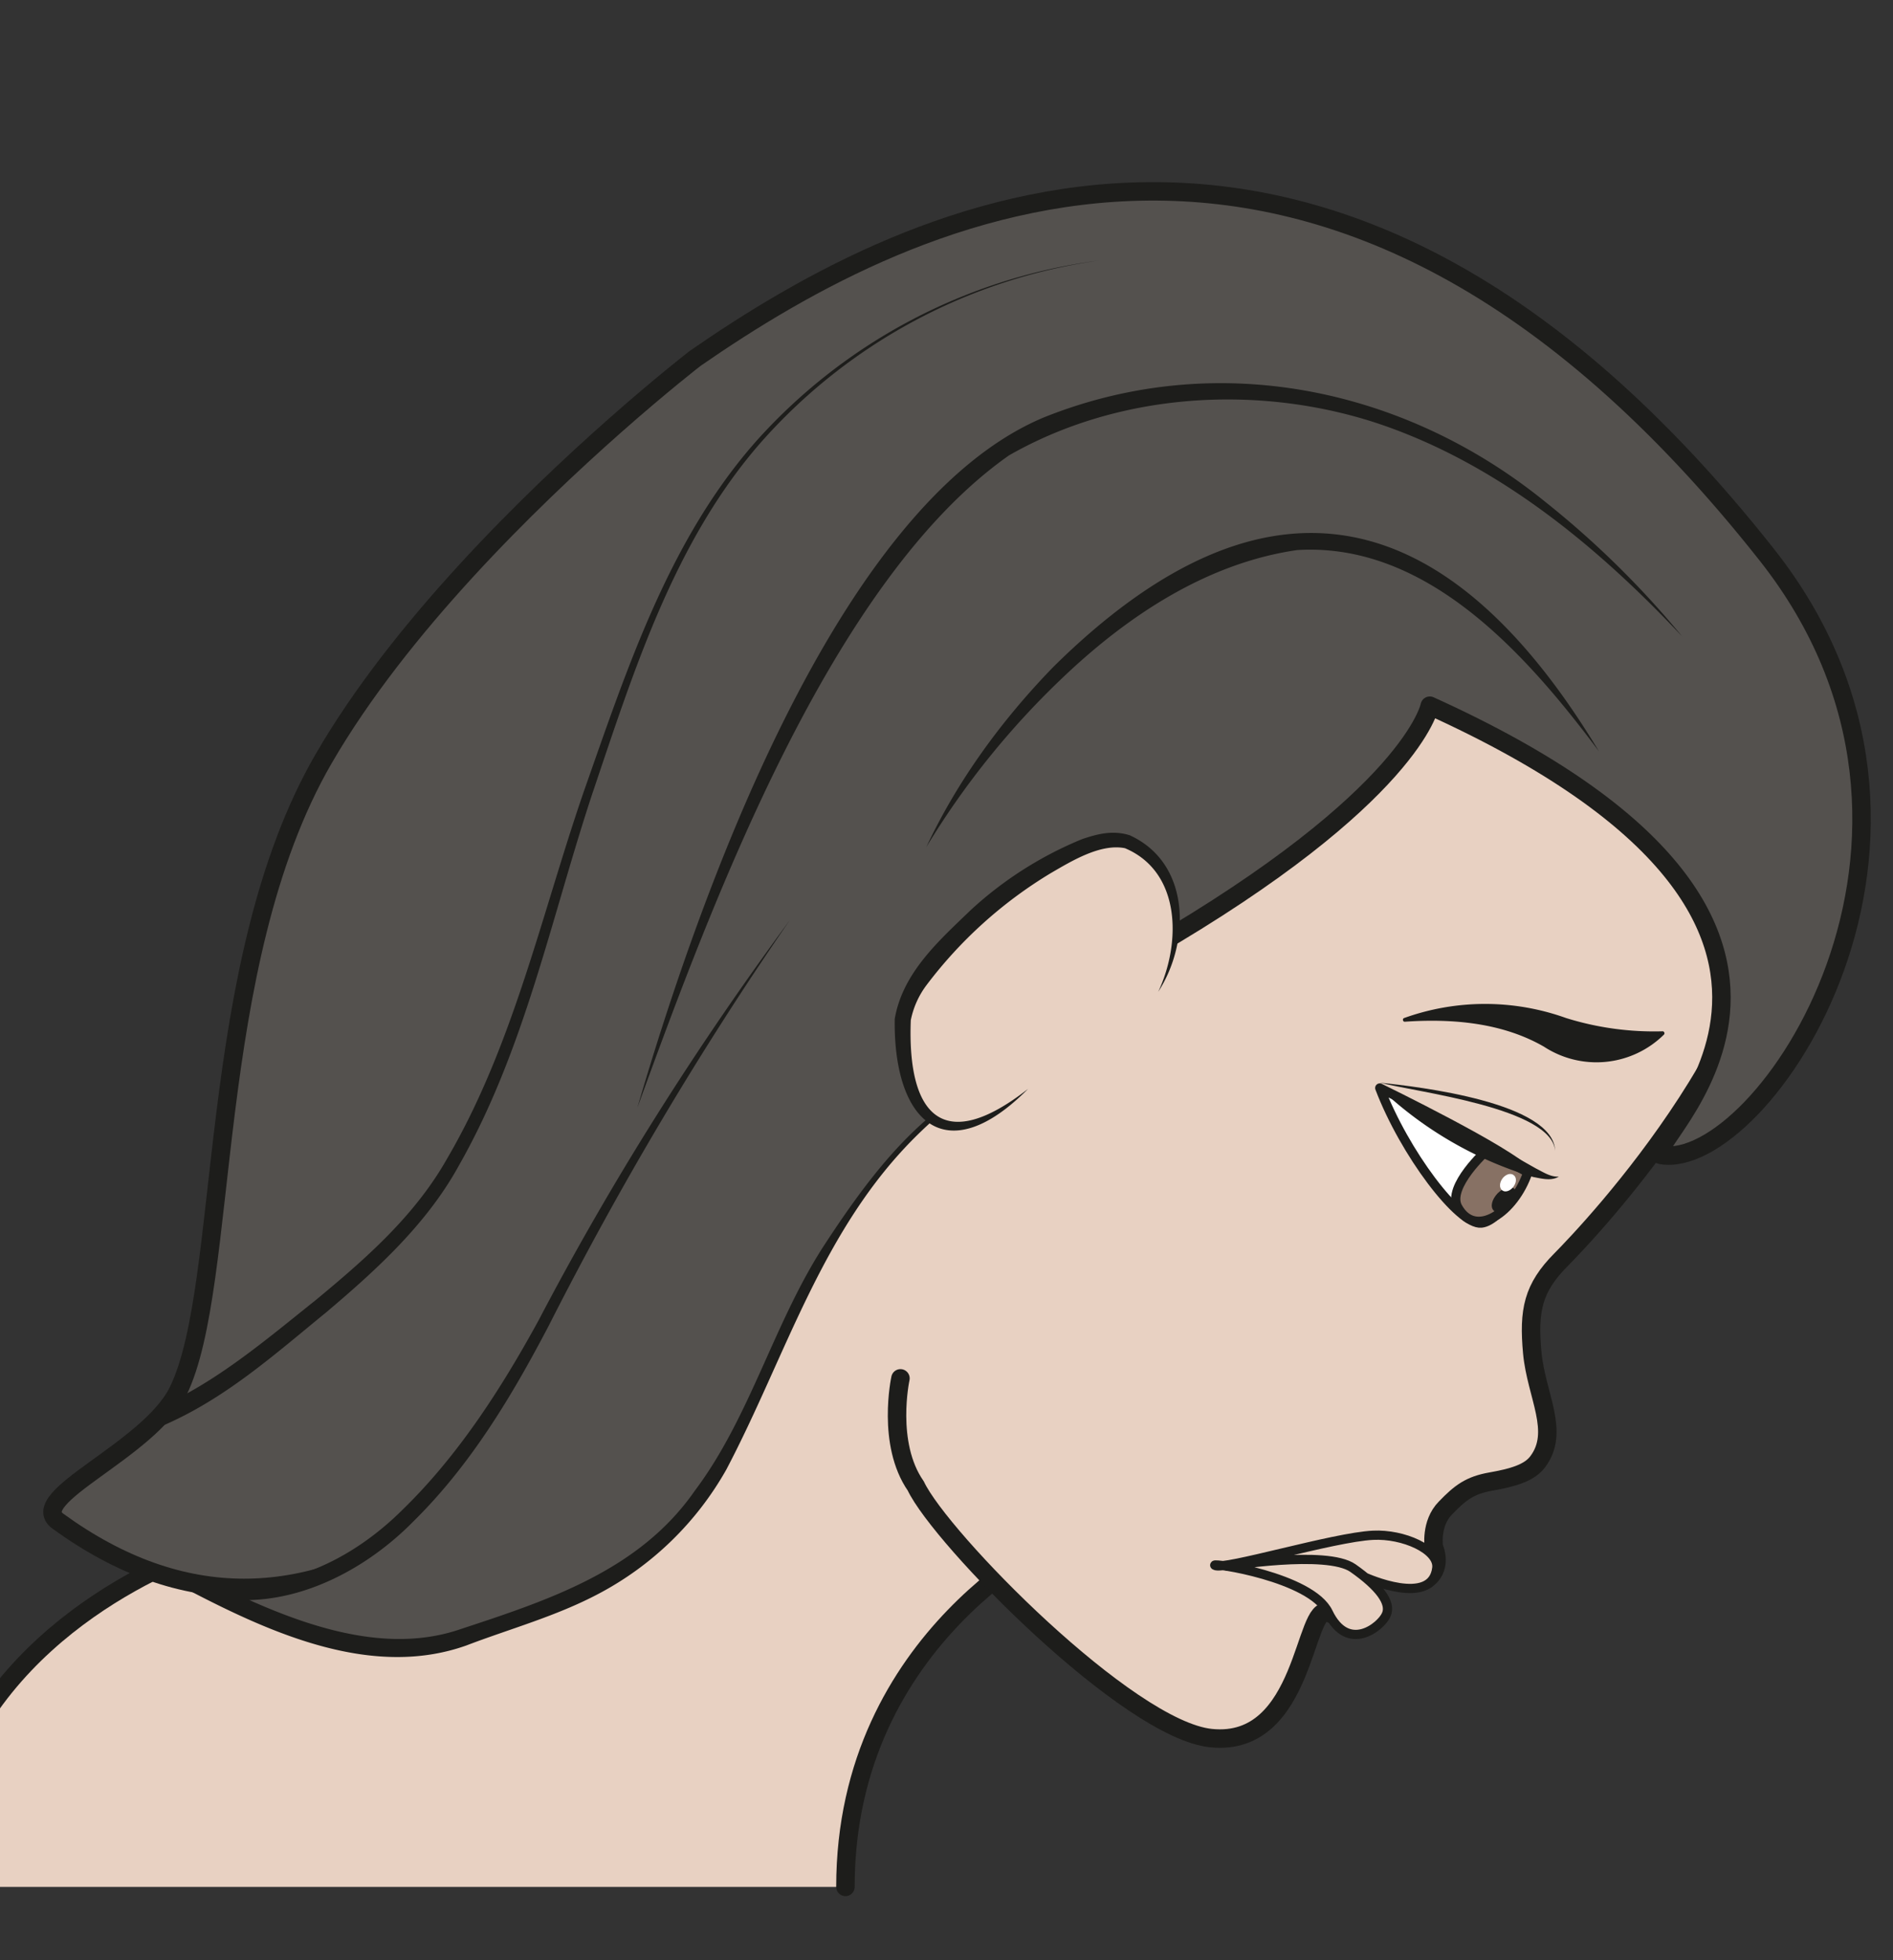
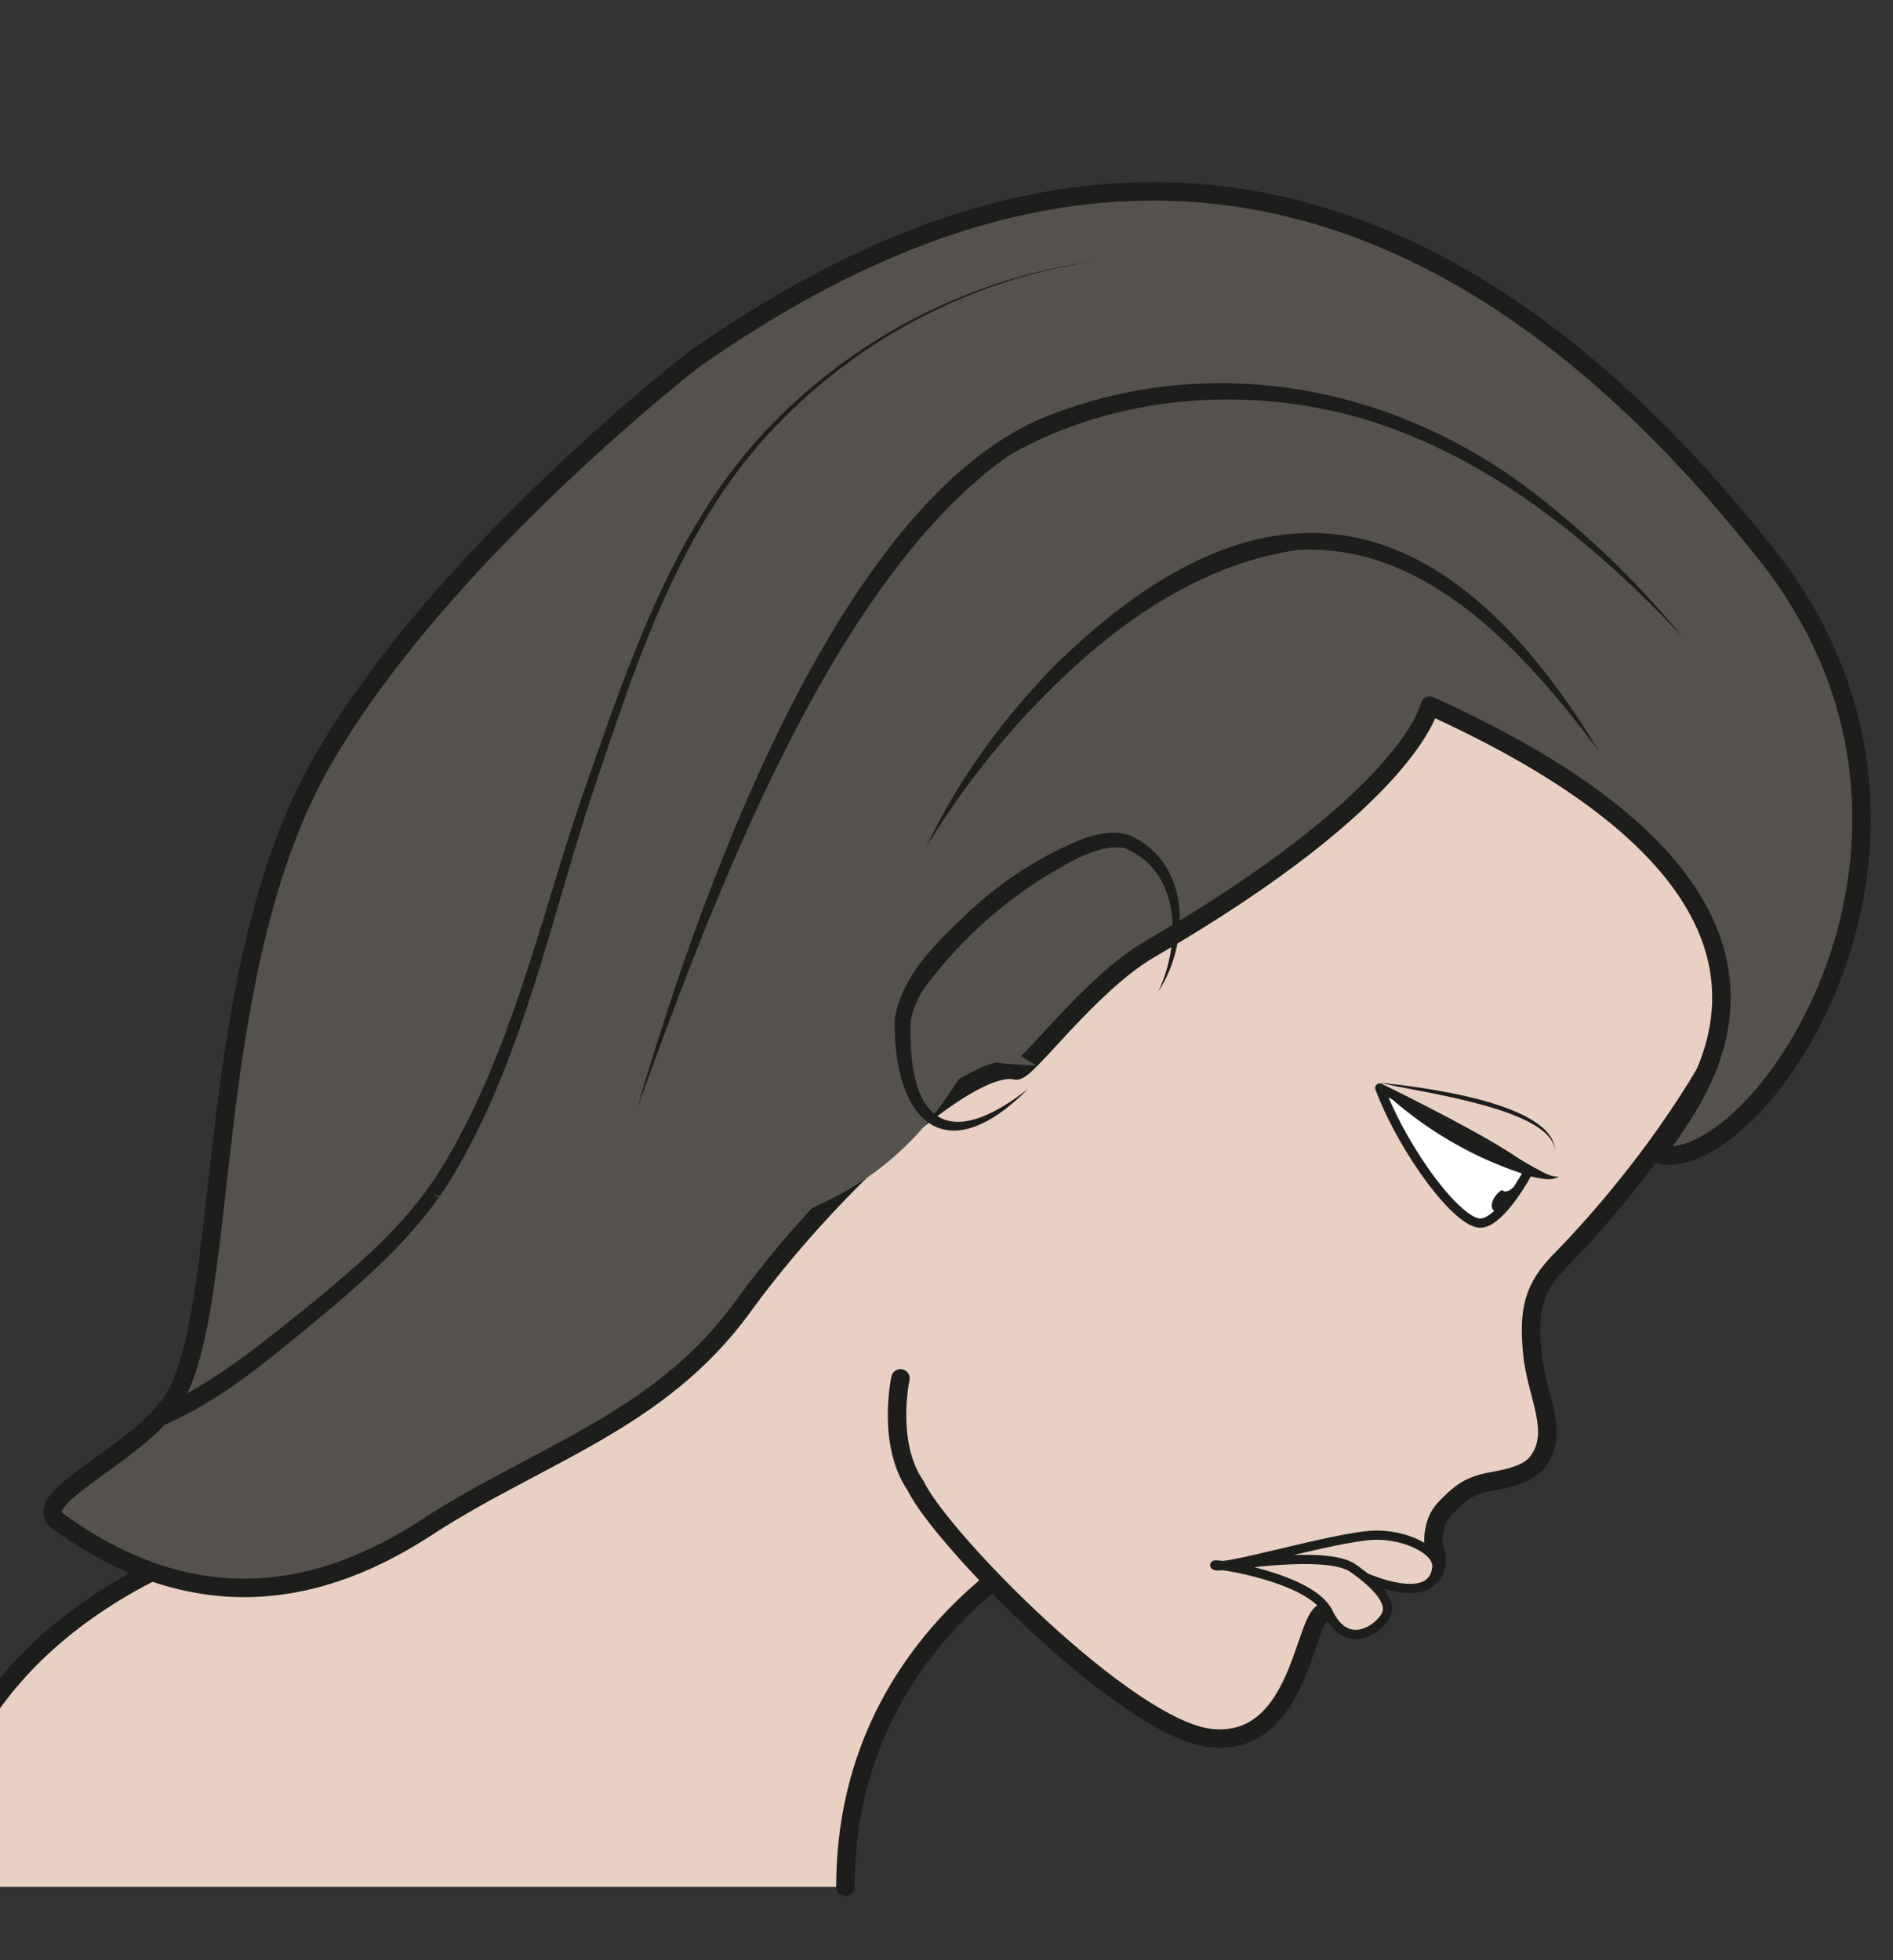
<svg xmlns="http://www.w3.org/2000/svg" xml:space="preserve" viewBox="0 0 136.67 141.55">
  <rect x="0" y="0" width="136.67" height="141.55" fill="#333333" stroke="none" />
  <defs>
    <clipPath id="a" clipPathUnits="userSpaceOnUse">
      <path d="M0 106.16h102.5V0H0Z" />
    </clipPath>
  </defs>
  <g clip-path="url(#a)" transform="matrix(1.333 0 0 -1.333 0 141.55)">
    <path d="M0 0c0 13.67 11.79 19.05 11.79 19.05l-23.06 30.06c1.71-5.09-22.12-30.36-22.12-30.36s-9.56-2.56-14.02-10.71C-48.36 6.3-49.75 0-49.75 0" style="fill:#e8d1c2;fill-opacity:1;fill-rule:nonzero;stroke:#1d1d1b;stroke-width:1;stroke-linecap:round;stroke-linejoin:round;stroke-miterlimit:10;stroke-dasharray:none;stroke-opacity:1" transform="translate(45.79 3.97)" />
    <path d="M0 0s-.77-3.53.83-5.83c1.34-2.84 11.5-13.21 16-13.66 5.15-.52 5 7.42 6.35 6.8 1.55-.73 1.44.03 1.44.03 1.4 1.05-2.57 2.55-.87 2.34 1.51-.2 4.09-.93 4.67-.62 0 0 .98.5.47 1.8 0 0-.2 1.28.63 2.12.81.84 1.33 1.23 2.46 1.43 1.13.2 2.08.45 2.54 1.08 1.22 1.63-.08 3.57-.3 5.89-.21 2.3.03 3.51 1.56 5.05 1.53 1.55 12.68 13.2 11.9 23.9 0 0 1.7 7.34-2.62 7.1-1.63-.1-7.65 8.57-14.88 9.29C18.36 47.9 4.42 35.65 1.1 33.4-7.07 27.88-19.98 9.02-19.98 9.02" style="fill:#e8d1c2;fill-opacity:1;fill-rule:nonzero;stroke:#1d1d1b;stroke-width:1;stroke-linecap:round;stroke-linejoin:round;stroke-miterlimit:10;stroke-dasharray:none;stroke-opacity:1" transform="translate(48.77 31.52)" />
    <path d="M0 0s3.63-1.65 3.88.51C4 1.51 2.06 2.36.43 2.28-1.72 2.18-7.7.36-8.14.65-8.4.82-2.92.02-2-1.9c1.07-2.23 2.86-.77 3.14-.13C1.44-1.38.76-.5-.66.5c-1.42 1-6.84.1-6.84.1" style="fill:#e8d1c2;fill-opacity:1;fill-rule:nonzero;stroke:#1d1d1b;stroke-width:.5;stroke-linecap:round;stroke-linejoin:round;stroke-miterlimit:10;stroke-dasharray:none;stroke-opacity:1" transform="translate(73.94 20.74)" />
-     <path d="M0 0c-7-10.1-23.8-32.65-37.38-30.73 2.08-.32 4.2.03 6.15.7 9.73 3.87 16.72 12.47 23.16 20.4A142.7 142.7 0 0 1-.84.54z" style="fill:#1d1d1b;fill-opacity:1;fill-rule:nonzero;stroke:none" transform="translate(46.21 51.58)" />
    <path d="M0 0c.55-.13 3.95 4.66 7.26 6.58 14.22 8.26 15.15 13.18 15.15 13.18C49.2 7.62 33.47-4.34 34.94-4.58c5.39-.92 17.85 17.16 5.72 32.52C16.9 58.04-5.53 46.78-17.37 38.58c0 0-1.79-1.38-4.37-3.66-4.57-4.04-11.63-10.9-15.76-18.03-6.47-11.16-5.05-28.47-7.88-34.26-1.58-3.22-8.29-5.76-6.51-7.05 6.76-4.91 13.42-4.61 19.96-.34 6.05 3.95 12.62 5.74 17.11 11.93C-10.12-6.35-2.56.6 0 0" style="fill:#54514e;fill-opacity:1;fill-rule:nonzero;stroke:none" transform="translate(55.03 48.2)" />
    <path d="M0 0c.55-.13 3.95 4.66 7.26 6.58 14.22 8.26 15.15 13.18 15.15 13.18C49.2 7.62 33.47-4.34 34.94-4.58c5.39-.92 17.85 17.16 5.72 32.52C16.9 58.04-5.53 46.78-17.37 38.58c0 0-1.79-1.38-4.37-3.66-4.57-4.04-11.63-10.9-15.76-18.03-6.47-11.16-5.05-28.47-7.88-34.26-1.58-3.22-8.29-5.76-6.51-7.05 6.76-4.91 13.42-4.61 19.96-.34 6.05 3.95 12.62 5.74 17.11 11.93C-10.12-6.35-2.56.6 0 0Z" style="fill:none;stroke:#1d1d1b;stroke-width:1;stroke-linecap:butt;stroke-linejoin:round;stroke-miterlimit:10;stroke-dasharray:none;stroke-opacity:1" transform="translate(55.03 48.2)" />
    <path d="M0 0c-3.89 5.2-9.29 11.34-16.35 10.9-4.83-.7-9.1-3.5-12.64-6.86a44.22 44.22 0 0 1-7.44-9.23c1.7 3.62 4.1 6.9 6.9 9.78C-17.9 16.07-8.08 13.41 0 0" style="fill:#1d1d1b;fill-opacity:1;fill-rule:nonzero;stroke:none" transform="translate(86.6 65.49)" />
    <path d="M0 0a30.01 30.01 0 0 1-18.36-9.87c-4.7-5.38-6.88-12.39-9.13-19.05-2.23-6.75-3.65-13.84-7.21-20.1-1.74-3.18-4.48-5.67-7.2-7.97-2.82-2.3-5.5-4.71-8.91-6.16l-.26.97c3.15 1.34 5.93 3.72 8.61 5.86 2.72 2.25 5.37 4.57 7.12 7.67 3.58 6.12 5.1 13.2 7.4 19.88 2.35 6.67 4.62 13.68 9.4 19.05A30.14 30.14 0 0 0 0 0" style="fill:#1d1d1b;fill-opacity:1;fill-rule:nonzero;stroke:none" transform="translate(59.56 92.08)" />
-     <path d="M0 0s-7.14-9.78-12.95-21.08c-5.8-11.3-12.28-16.96-19.29-14.84 0 0 8.84-5.11 14.36-3 5.52 2.13 11.86 2.76 16.2 13.5C5.34-7.95 13.34-7.84 13.34-7.84" style="fill:#54514e;fill-opacity:1;fill-rule:nonzero;stroke:none" transform="translate(42.77 56.33)" />
-     <path d="M0 0a190.01 190.01 0 0 1-13.05-21.96c-1.98-3.78-4.21-7.52-7.31-10.58-3.04-3.1-7.65-5.27-12.01-3.83l.37.86c4.22-2.12 9.47-4.5 14.16-2.89 4.8 1.58 9.71 3.19 12.7 7.5 3.04 4.04 4.3 9.2 7.1 13.44 2.7 4.11 6.2 8.8 11.39 9.6-2.53-.37-4.67-2.03-6.45-3.78C1.75-16.7-.18-23.57-3.43-29.75a17.1 17.1 0 0 0-6.92-6.73c-2.3-1.22-4.81-1.9-7.16-2.8-5.06-1.8-10.48.62-14.96 2.95a.47.47 0 0 0 .37.87c4.07-1.35 8.24.65 11.14 3.54 3 2.92 5.33 6.54 7.36 10.25C-9.64-14.1-5.06-6.87 0 0" style="fill:#1d1d1b;fill-opacity:1;fill-rule:nonzero;stroke:none" transform="translate(42.77 56.33)" />
+     <path d="M0 0c-5.8-11.3-12.28-16.96-19.29-14.84 0 0 8.84-5.11 14.36-3 5.52 2.13 11.86 2.76 16.2 13.5C5.34-7.95 13.34-7.84 13.34-7.84" style="fill:#54514e;fill-opacity:1;fill-rule:nonzero;stroke:none" transform="translate(42.77 56.33)" />
    <path d="M0 0c3.25 11.11 10.72 32.65 22 37.39 9.3 3.74 19.51 1.66 27.19-4.58a49.73 49.73 0 0 0 7.4-7.28c-4.68 4.98-10.19 9.51-16.76 11.63C33.4 39.2 26 38.7 20.13 35.34 10.47 28.56 4 10.98 0 0" style="fill:#1d1d1b;fill-opacity:1;fill-rule:nonzero;stroke:none" transform="translate(34.52 46.18)" />
    <path d="M0 0s-1.4-2.64-2.52-2.75c-1.21-.11-4.17 3.82-5.5 7.32 0 0 7.19-3.5 8.02-4.57" style="fill:#fff;fill-opacity:1;fill-rule:nonzero;stroke:none" transform="translate(82.75 42.68)" />
    <path d="M0 0s-1.4-2.64-2.52-2.75c-1.21-.11-4.17 3.82-5.5 7.32 0 0 7.19-3.5 8.02-4.57z" style="fill:none;stroke:#1d1d1b;stroke-width:.5;stroke-linecap:butt;stroke-linejoin:round;stroke-miterlimit:10;stroke-dasharray:none;stroke-opacity:1" transform="translate(82.75 42.68)" />
-     <path d="M0 0a5.2 5.2 0 0 0-6.5-.65C-8.74.64-11.44.88-14.03.7c-.11-.01-.15.16-.04.2A12.98 12.98 0 0 0-5.3.9 16 16 0 0 1-.1.18C.01.2.07.07 0 0" style="fill:#1d1d1b;fill-opacity:1;fill-rule:nonzero;stroke:none" transform="translate(90.12 50.14)" />
-     <path d="M0 0s-2.18-1.96-1.58-3.07c.96-1.75 3.07-.27 3.8 1.88L.6-.3" style="fill:#877164;fill-opacity:1;fill-rule:nonzero;stroke:#1d1d1b;stroke-width:.5;stroke-linecap:butt;stroke-linejoin:miter;stroke-miterlimit:10;stroke-dasharray:none;stroke-opacity:1" transform="translate(80.53 43.87)" />
    <path d="M0 0c-.31-.32-.73-.43-.92-.24-.2.2-.1.6.21.93.32.32.73.43.92.24C.41.73.31.33 0 0" style="fill:#1d1d1b;fill-opacity:1;fill-rule:nonzero;stroke:none" transform="translate(81.82 40.85)" />
    <path d="M0 0c3.03-1.1 5.68-2.8 8.46-4.36.4-.2.79-.47 1.24-.44-.42-.26-.96-.1-1.4-.02A20.61 20.61 0 0 0 0 0" style="fill:#1d1d1b;fill-opacity:1;fill-rule:nonzero;stroke:none" transform="translate(74.73 47.25)" />
    <path d="M0 0c2.1-.22 9.42-1.07 9.5-3.7C9.33-1.37 2-.52 0 0" style="fill:#1d1d1b;fill-opacity:1;fill-rule:nonzero;stroke:none" transform="translate(74.73 47.54)" />
    <path d="M0 0c-.17-.23-.44-.32-.6-.2-.17.12-.17.4 0 .64.17.23.44.32.6.2C.18.52.18.24 0 0" style="fill:#fff;fill-opacity:1;fill-rule:nonzero;stroke:none" transform="translate(81.97 41.9)" />
-     <path d="M0 0s-6.71-6.4-6.79 3.56C-6.82 7.03 2.92 14.8 5.57 13.3c4.51-2.54 1.49-8.04 1.49-8.04" style="fill:#e8d1c2;fill-opacity:1;fill-rule:nonzero;stroke:none" transform="translate(55.68 47.2)" />
    <path d="M0 0c-4.47-4.5-7.3-1.77-7.22 3.79.43 2.52 2.42 4.26 4.14 5.92a20.18 20.18 0 0 0 6.03 3.83c.76.25 1.61.5 2.56.2 3.32-1.52 3.28-5.8 1.54-8.48 1.25 2.65 1.24 6.5-1.8 7.78-1.31.26-2.85-.67-4-1.34A23.84 23.84 0 0 1-5.5 5.62a4.68 4.68 0 0 1-.85-1.9C-6.55-1.5-4.56-3.57 0 0" style="fill:#1d1d1b;fill-opacity:1;fill-rule:nonzero;stroke:none" transform="translate(55.68 47.2)" />
  </g>
</svg>